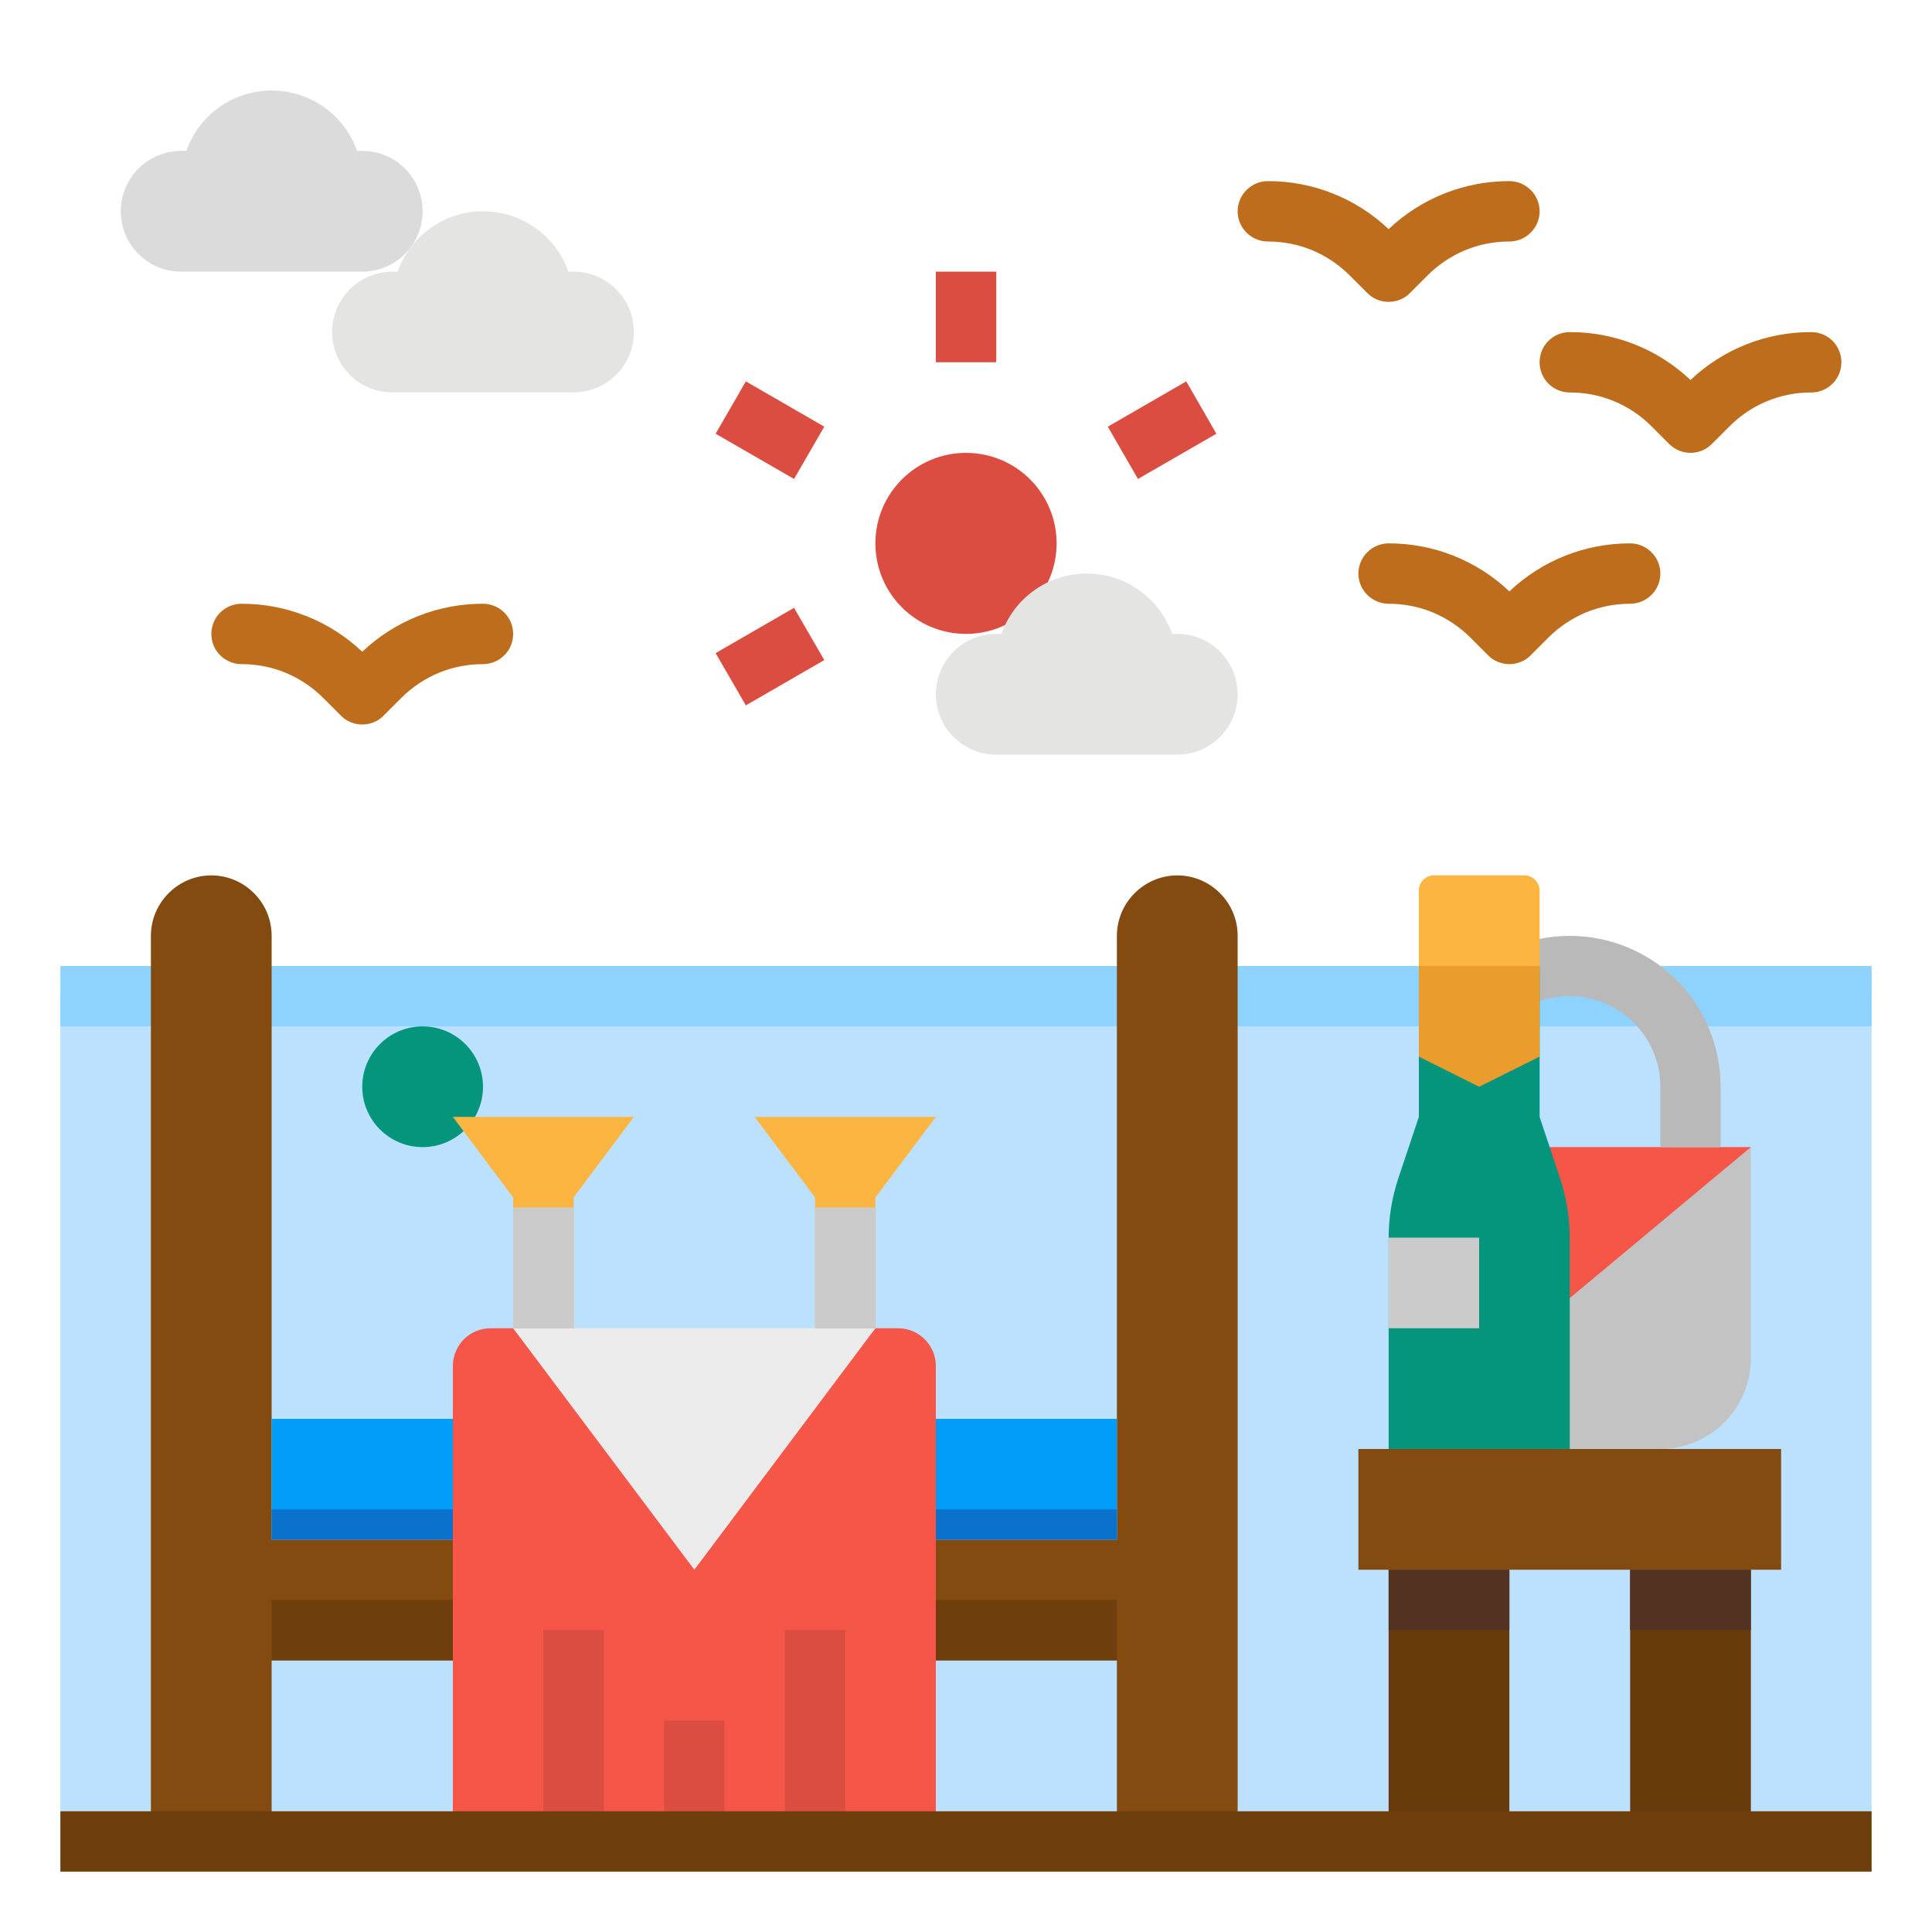
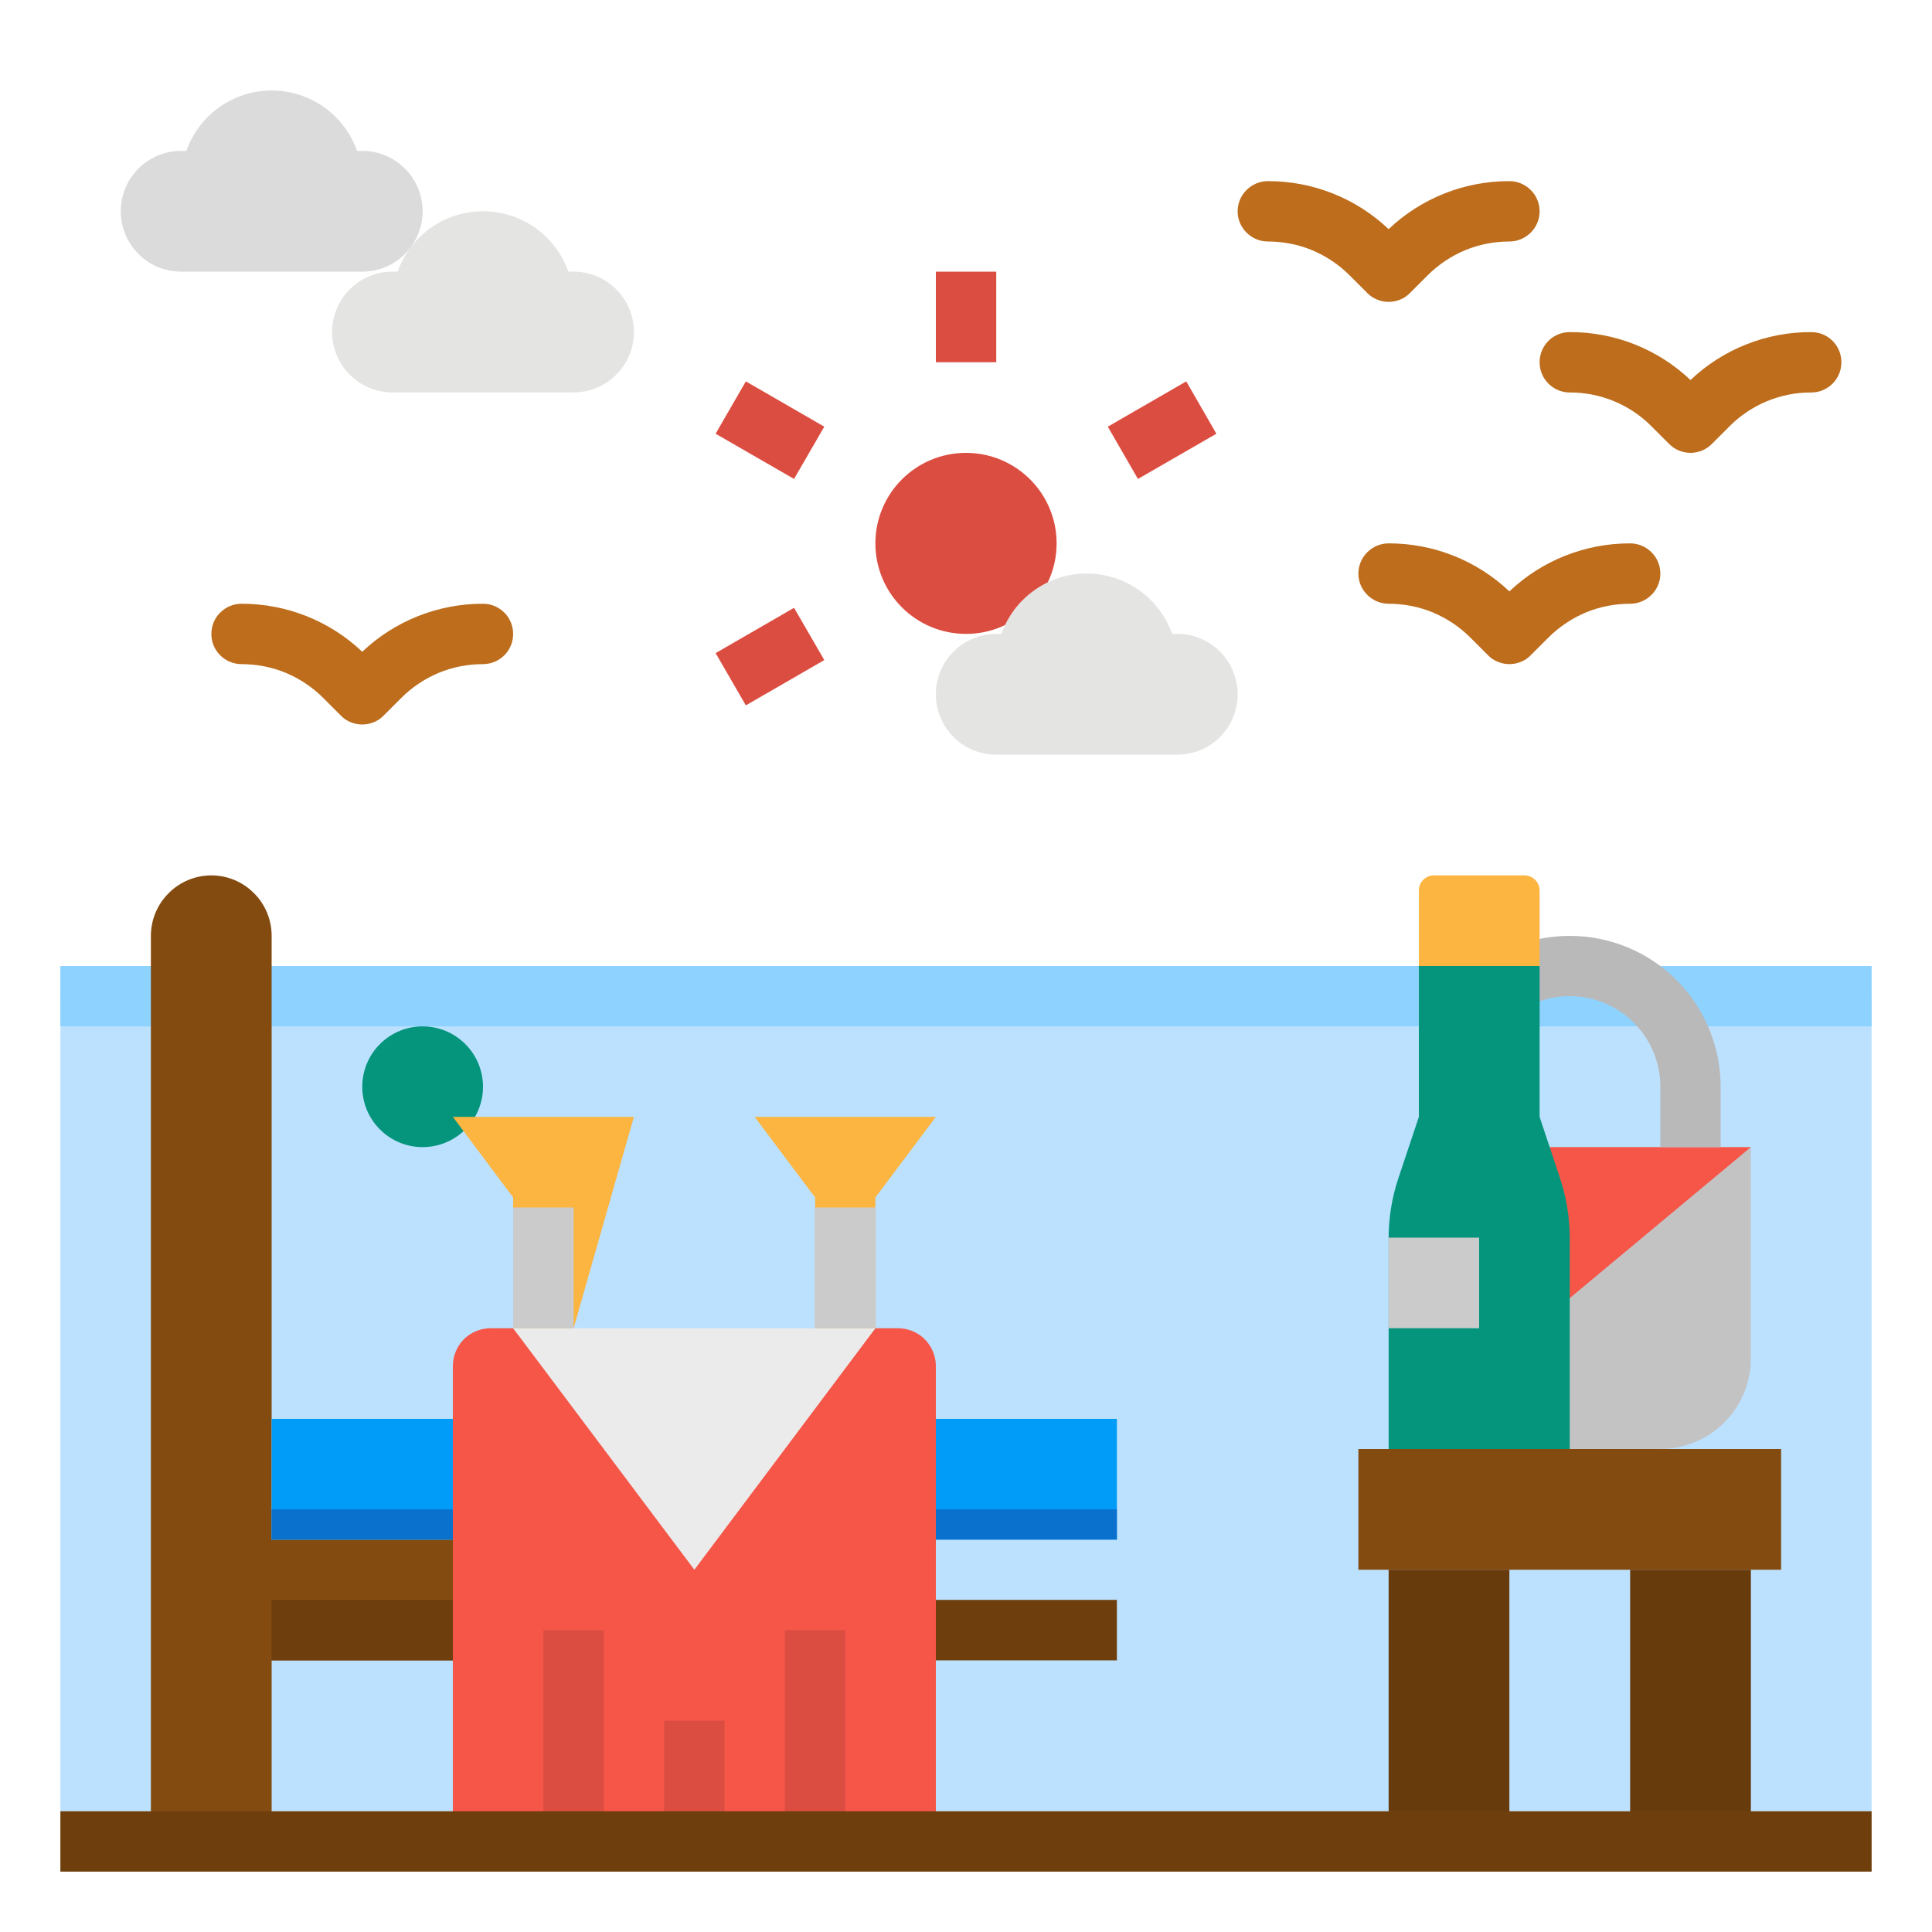
<svg xmlns="http://www.w3.org/2000/svg" width="20" height="20" viewBox="0 0 20 20" fill="none">
  <g clip-path="url(#clip0_2495_10231)">
    <path d="M0.625 10.312H19.375V18.75H0.625V10.312Z" fill="#BCE1FF" />
    <path d="M15.625 11.875H18.125V14.062C18.125 14.311 18.026 14.55 17.85 14.725C17.675 14.901 17.436 15 17.188 15H15.625V11.875Z" fill="#C3C3C3" />
    <path d="M18.125 11.875L16.25 13.438L15 11.875H18.125Z" fill="#F55648" />
    <path d="M0.625 10H19.375V10.625H0.625V10Z" fill="#8ED2FF" />
    <path d="M4.375 11.875C4.72 11.875 5 11.595 5 11.25C5 10.905 4.72 10.625 4.375 10.625C4.03 10.625 3.75 10.905 3.75 11.25C3.75 11.595 4.03 11.875 4.375 11.875Z" fill="#04957C" />
    <path d="M17.812 11.875H17.188V11.25C17.188 11.001 17.089 10.763 16.913 10.587C16.737 10.411 16.499 10.312 16.25 10.312C16.001 10.312 15.763 10.411 15.587 10.587C15.411 10.763 15.312 11.001 15.312 11.25V11.875H14.688V11.25C14.688 10.836 14.852 10.438 15.145 10.145C15.438 9.852 15.836 9.688 16.25 9.688C16.664 9.688 17.062 9.852 17.355 10.145C17.648 10.438 17.812 10.836 17.812 11.25V11.875Z" fill="#B9B9B9" />
    <path d="M5.938 2.812H5.884C5.819 2.63 5.7 2.471 5.541 2.359C5.383 2.247 5.194 2.187 5 2.187C4.806 2.187 4.617 2.247 4.459 2.359C4.3 2.471 4.181 2.63 4.116 2.812H4.062C3.897 2.812 3.738 2.878 3.621 2.995C3.503 3.113 3.438 3.272 3.438 3.437C3.438 3.603 3.503 3.762 3.621 3.879C3.738 3.997 3.897 4.062 4.062 4.062H5.938C6.103 4.062 6.262 3.997 6.379 3.879C6.497 3.762 6.562 3.603 6.562 3.437C6.562 3.272 6.497 3.113 6.379 2.995C6.262 2.878 6.103 2.812 5.938 2.812Z" fill="#E4E4E2" />
    <path d="M3.75 1.562H3.696C3.632 1.38 3.512 1.221 3.354 1.109C3.196 0.997 3.006 0.937 2.812 0.937C2.619 0.937 2.429 0.997 2.271 1.109C2.113 1.221 1.993 1.38 1.929 1.562H1.875C1.709 1.562 1.55 1.628 1.433 1.745C1.316 1.863 1.25 2.022 1.25 2.187C1.25 2.353 1.316 2.512 1.433 2.629C1.55 2.747 1.709 2.812 1.875 2.812H3.75C3.916 2.812 4.075 2.747 4.192 2.629C4.309 2.512 4.375 2.353 4.375 2.187C4.375 2.022 4.309 1.863 4.192 1.745C4.075 1.628 3.916 1.562 3.75 1.562Z" fill="#DBDBDB" />
    <path d="M5.078 13.75H5.312L7.188 15.938L9.062 13.75H9.297C9.4 13.75 9.5 13.791 9.573 13.864C9.646 13.938 9.688 14.037 9.688 14.141V19.062H4.688V14.141C4.688 14.037 4.729 13.938 4.802 13.864C4.875 13.791 4.975 13.75 5.078 13.75Z" fill="#F55648" />
-     <path d="M12.188 9.062C12.022 9.062 11.863 9.128 11.746 9.246C11.628 9.363 11.562 9.522 11.562 9.688V15.938H9.688V17.188H11.562V19.062H12.812V9.688C12.812 9.522 12.747 9.363 12.629 9.246C12.512 9.128 12.353 9.062 12.188 9.062Z" fill="#834B10" />
    <path d="M7.188 16.25L5.312 13.75H9.062L7.188 16.25Z" fill="#EBEBEB" />
    <path d="M9.688 14.688H11.562V15.938H9.688V14.688Z" fill="#009CF7" />
    <path d="M2.188 9.062C2.353 9.062 2.512 9.128 2.629 9.246C2.747 9.363 2.812 9.522 2.812 9.688V15.938H4.688V17.188H2.812V19.062H1.562V9.688C1.562 9.522 1.628 9.363 1.746 9.246C1.863 9.128 2.022 9.062 2.188 9.062Z" fill="#834B10" />
    <path d="M4.688 15.938H2.812V14.688H4.688V15.938Z" fill="#009CF7" />
    <path d="M4.688 15.938H2.812V15.625H4.688V15.938ZM11.562 15.938H9.688V15.625H11.562V15.938Z" fill="#0A71CD" />
    <path d="M14.062 15H18.438V16.25H14.062V15Z" fill="#834B10" />
    <path d="M14.375 16.25H15.625V19.062H14.375V16.25ZM16.875 16.25H18.125V19.062H16.875V16.25Z" fill="#683B0D" />
    <path d="M10 6.562C10.518 6.562 10.938 6.143 10.938 5.625C10.938 5.107 10.518 4.688 10 4.688C9.482 4.688 9.062 5.107 9.062 5.625C9.062 6.143 9.482 6.562 10 6.562Z" fill="#DC4D41" />
    <path d="M9.688 2.812H10.313V3.75H9.688V2.812ZM7.408 4.49L7.721 3.948L8.533 4.417L8.22 4.958L7.408 4.49ZM7.408 6.761L8.22 6.292L8.533 6.833L7.721 7.302L7.408 6.761ZM11.468 4.417L12.28 3.948L12.592 4.49L11.78 4.958L11.468 4.417Z" fill="#DC4D41" />
    <path d="M14.375 3.125C14.334 3.125 14.293 3.117 14.255 3.101C14.217 3.086 14.183 3.063 14.154 3.033L13.971 2.85C13.86 2.739 13.728 2.651 13.583 2.59C13.438 2.53 13.282 2.5 13.125 2.5C13.042 2.5 12.963 2.467 12.904 2.408C12.845 2.35 12.812 2.27 12.812 2.188C12.812 2.105 12.845 2.025 12.904 1.967C12.963 1.908 13.042 1.875 13.125 1.875C13.59 1.874 14.038 2.052 14.375 2.372C14.712 2.052 15.16 1.874 15.625 1.875C15.708 1.875 15.787 1.908 15.846 1.967C15.905 2.025 15.938 2.105 15.938 2.188C15.938 2.27 15.905 2.35 15.846 2.408C15.787 2.467 15.708 2.5 15.625 2.5C15.468 2.5 15.312 2.53 15.167 2.59C15.022 2.651 14.89 2.739 14.779 2.85L14.596 3.033C14.567 3.063 14.533 3.086 14.495 3.101C14.457 3.117 14.416 3.125 14.375 3.125ZM3.75 7.5C3.709 7.5 3.668 7.492 3.63 7.476C3.592 7.461 3.558 7.438 3.529 7.408L3.346 7.225C3.235 7.114 3.103 7.026 2.958 6.965C2.813 6.905 2.657 6.875 2.5 6.875C2.417 6.875 2.338 6.842 2.279 6.783C2.22 6.725 2.188 6.645 2.188 6.563C2.188 6.48 2.22 6.4 2.279 6.342C2.338 6.283 2.417 6.25 2.5 6.25C2.965 6.249 3.413 6.427 3.75 6.747C4.087 6.427 4.535 6.249 5 6.25C5.083 6.25 5.162 6.283 5.221 6.342C5.28 6.4 5.312 6.48 5.312 6.563C5.312 6.645 5.28 6.725 5.221 6.783C5.162 6.842 5.083 6.875 5 6.875C4.843 6.875 4.687 6.905 4.542 6.965C4.397 7.026 4.265 7.114 4.154 7.225L3.971 7.408C3.942 7.438 3.908 7.461 3.87 7.476C3.832 7.492 3.791 7.5 3.75 7.5ZM15.625 6.875C15.584 6.875 15.543 6.867 15.505 6.851C15.467 6.836 15.433 6.813 15.404 6.783L15.221 6.6C15.11 6.489 14.978 6.401 14.833 6.34C14.688 6.28 14.532 6.25 14.375 6.25C14.292 6.25 14.213 6.217 14.154 6.158C14.095 6.1 14.062 6.02 14.062 5.938C14.062 5.855 14.095 5.775 14.154 5.717C14.213 5.658 14.292 5.625 14.375 5.625C14.84 5.624 15.288 5.802 15.625 6.122C15.962 5.802 16.41 5.624 16.875 5.625C16.958 5.625 17.037 5.658 17.096 5.717C17.155 5.775 17.188 5.855 17.188 5.938C17.188 6.02 17.155 6.1 17.096 6.158C17.037 6.217 16.958 6.25 16.875 6.25C16.718 6.25 16.562 6.28 16.417 6.34C16.272 6.401 16.14 6.489 16.029 6.6L15.846 6.783C15.817 6.813 15.783 6.836 15.745 6.851C15.707 6.867 15.666 6.875 15.625 6.875ZM17.5 4.688C17.459 4.688 17.418 4.679 17.38 4.664C17.343 4.648 17.308 4.625 17.279 4.596L17.096 4.413C16.985 4.301 16.853 4.213 16.708 4.153C16.563 4.093 16.407 4.062 16.25 4.063C16.167 4.063 16.088 4.03 16.029 3.971C15.97 3.912 15.938 3.833 15.938 3.75C15.938 3.667 15.97 3.588 16.029 3.529C16.088 3.47 16.167 3.438 16.25 3.438C16.715 3.436 17.163 3.614 17.5 3.934C17.837 3.614 18.285 3.436 18.75 3.438C18.833 3.438 18.912 3.47 18.971 3.529C19.03 3.588 19.062 3.667 19.062 3.75C19.062 3.833 19.03 3.912 18.971 3.971C18.912 4.03 18.833 4.063 18.75 4.063C18.593 4.062 18.437 4.093 18.292 4.153C18.147 4.213 18.015 4.301 17.904 4.413L17.721 4.596C17.692 4.625 17.657 4.648 17.62 4.664C17.582 4.679 17.541 4.688 17.5 4.688Z" fill="#BD6D1C" />
    <path d="M15.938 11.562V10H14.688V11.562L14.475 12.199C14.409 12.398 14.375 12.607 14.375 12.817V15H16.25V12.817C16.25 12.607 16.216 12.399 16.15 12.199L15.938 11.562Z" fill="#04957C" />
-     <path d="M15.938 10.938L15.312 11.25L14.688 10.938V10H15.938V10.938Z" fill="#EA9D2D" />
    <path d="M14.844 9.062H15.781C15.823 9.062 15.862 9.079 15.892 9.108C15.921 9.138 15.938 9.177 15.938 9.219V10H14.688V9.219C14.688 9.177 14.704 9.138 14.733 9.108C14.763 9.079 14.802 9.062 14.844 9.062Z" fill="#FBB540" />
    <path d="M14.375 12.812H15.312V13.75H14.375V12.812Z" fill="#CBCBCB" />
-     <path d="M9.688 11.562H7.812L8.438 12.396V13.75H9.062V12.396L9.688 11.562ZM4.688 11.562L5.312 12.396V13.75H5.938V12.396L6.562 11.562H4.688Z" fill="#FBB540" />
+     <path d="M9.688 11.562H7.812L8.438 12.396V13.75H9.062V12.396L9.688 11.562ZM4.688 11.562L5.312 12.396V13.75H5.938L6.562 11.562H4.688Z" fill="#FBB540" />
    <path d="M5.625 16.875H6.25V19.062H5.625V16.875ZM6.875 17.812H7.5V19.062H6.875V17.812ZM8.125 16.875H8.75V19.062H8.125V16.875Z" fill="#DC4D41" />
    <path d="M0.625 18.75H19.375V19.375H0.625V18.75ZM2.812 16.562H4.688V17.188H2.812V16.562ZM9.688 16.562H11.562V17.188H9.688V16.562Z" fill="#6E3F0D" />
    <path d="M5.312 12.5H5.938V13.75H5.312V12.5ZM8.438 12.5H9.062V13.75H8.438V12.5Z" fill="#CBCBCB" />
-     <path d="M14.375 16.25H15.625V16.875H14.375V16.25ZM16.875 16.25H18.125V16.875H16.875V16.25Z" fill="#533222" />
    <path d="M12.188 6.562H12.134C12.069 6.38 11.95 6.221 11.791 6.109C11.633 5.997 11.444 5.937 11.25 5.937C11.056 5.937 10.867 5.997 10.709 6.109C10.55 6.221 10.431 6.38 10.366 6.562H10.312C10.147 6.562 9.988 6.628 9.871 6.745C9.753 6.863 9.688 7.022 9.688 7.187C9.688 7.353 9.753 7.512 9.871 7.629C9.988 7.747 10.147 7.812 10.312 7.812H12.188C12.353 7.812 12.512 7.747 12.629 7.629C12.747 7.512 12.812 7.353 12.812 7.187C12.812 7.022 12.747 6.863 12.629 6.745C12.512 6.628 12.353 6.562 12.188 6.562Z" fill="#E4E4E2" />
  </g>
  <defs>
    <clipPath id="clip0_2495_10231">
      <rect width="20" height="20" fill="white" />
    </clipPath>
  </defs>
</svg>